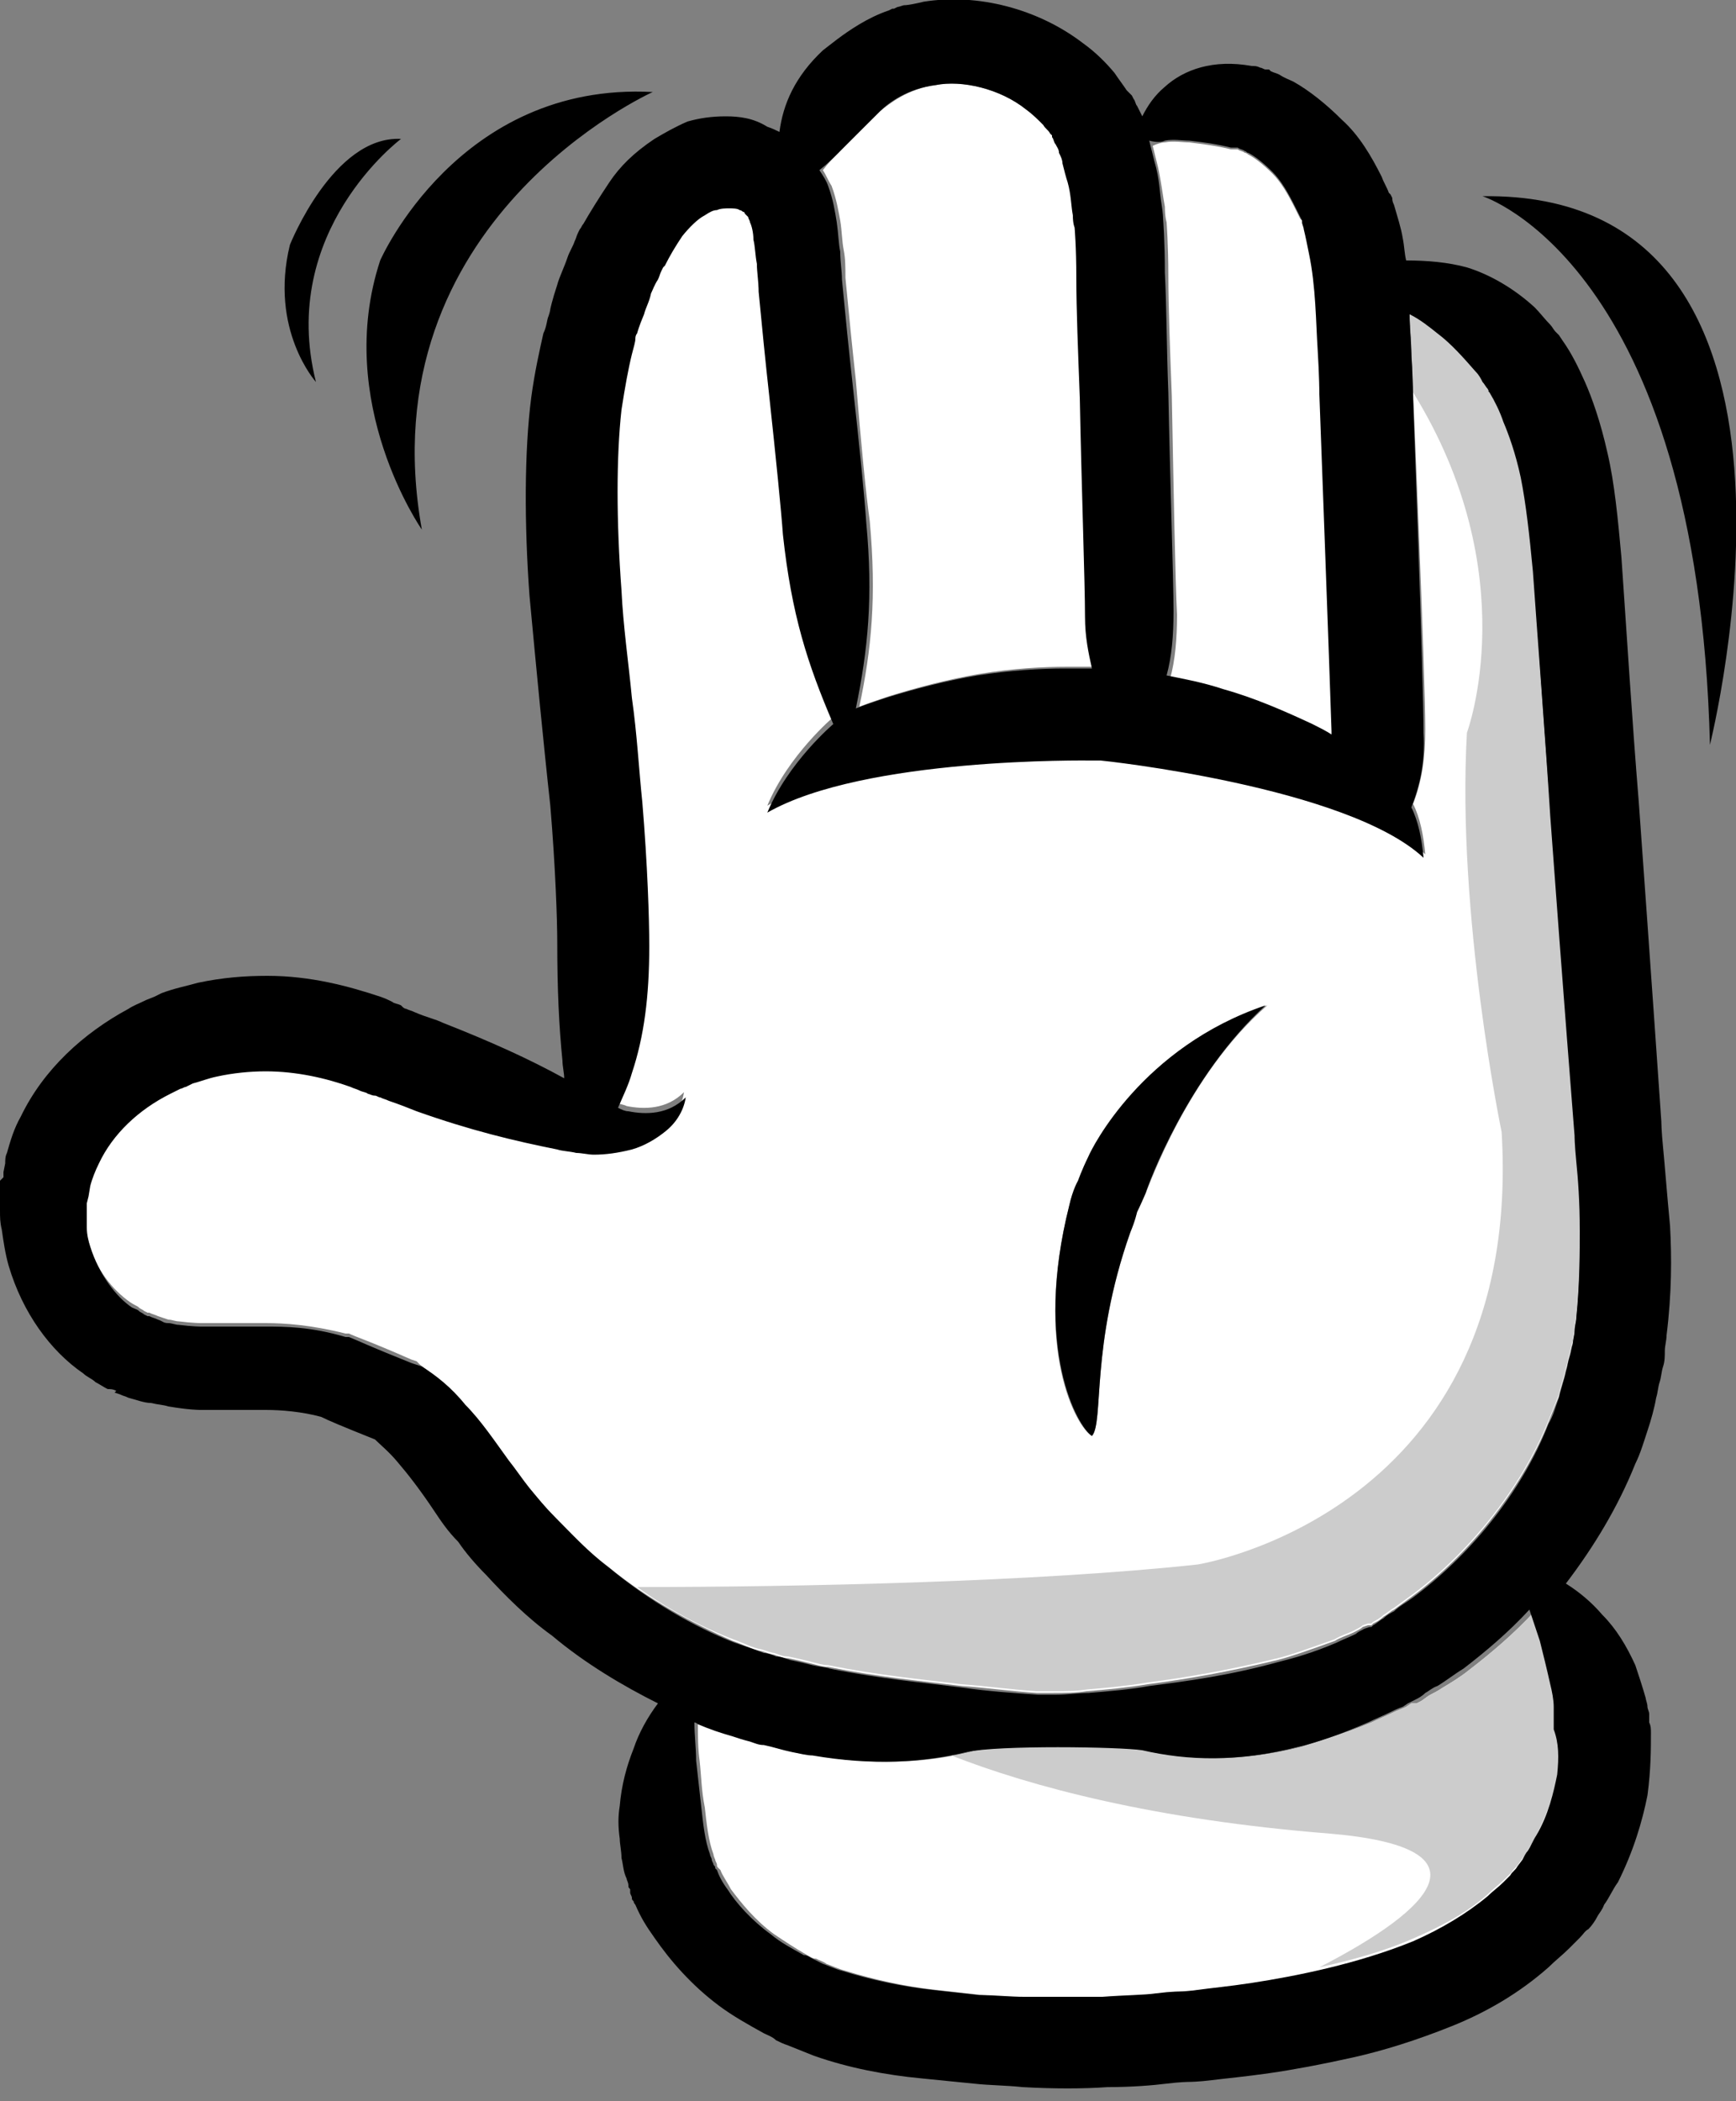
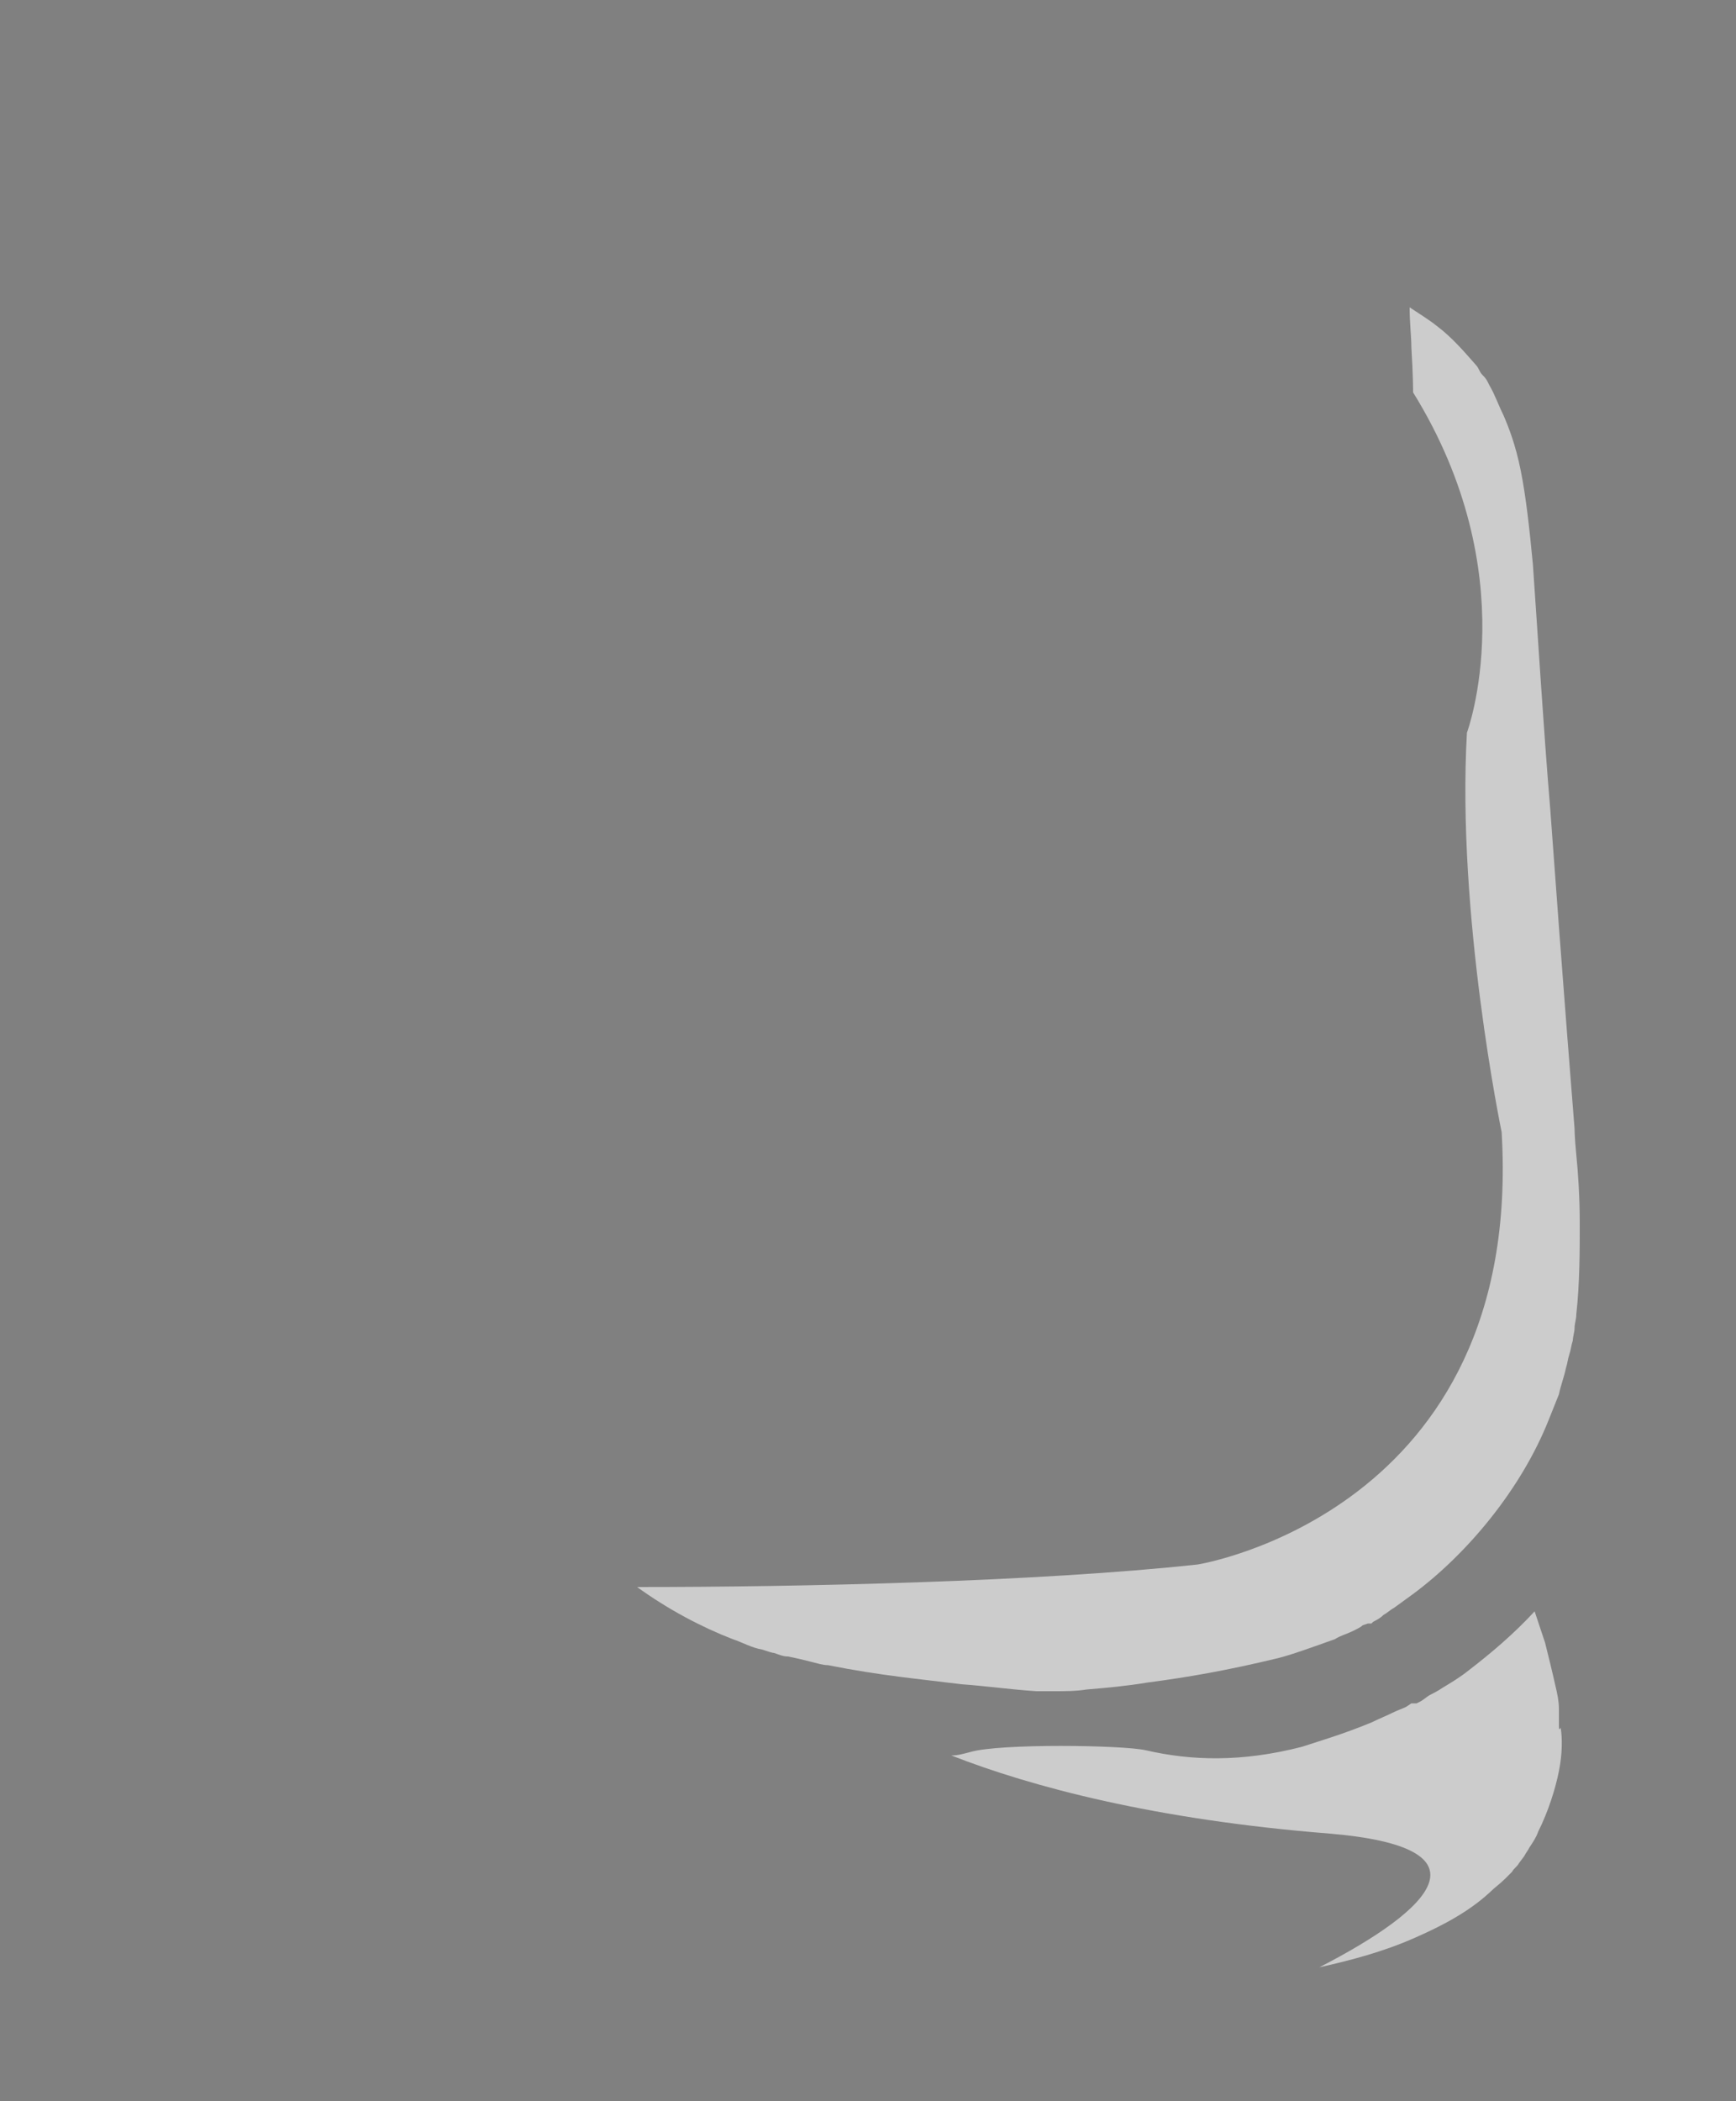
<svg xmlns="http://www.w3.org/2000/svg" width="100" height="121" viewBox="0 0 100 121">
  <rect x="0" y="0" width="100" height="121" fill="#808080" stroke="none" />
-   <path d="M89.8 99.4c0-.2 0 0 0 0v-.3-.4-.3c0-.4-.1-.9-.2-1.3-.2-.9-.4-1.7-.6-2.5l-.6-1.8c-1.2 1.3-2.5 2.4-3.8 3.4-.5.4-1 .7-1.5 1-.3.2-.5.3-.7.4-.2.1-.4.3-.6.4l-.2.1h-.3l-.3.2c-.2.1-.5.2-.7.3-.4.2-.9.4-1.3.6-1.7.7-3.1 1.1-4 1.4-3.5.9-6.4.8-9 .2-1.3-.3-8.4-.4-10.1.1-2.5.6-5.4.8-8.9.2-.3-.1-.8-.2-1.2-.2-.5-.1-1-.2-1.6-.4-.3-.1-.5-.2-.8-.2-.4-.1-.6-.2-1-.3-.6-.2-1.3-.5-2-.7-.1 0-.2-.1-.2-.1 0 .8 0 1.5.1 2.2.1.9.1 1.7.3 2.7.1.9.2 1.9.5 2.7 0 .1.1.3.1.3 0 .1.1.2.1.3 0 .1 0 .1.1.2l.1.1c.1.3.4.7.6 1.1.6.8 1.4 1.8 2.5 2.6.6.4 1.2.8 1.9 1.2.2.1.3.2.5.2.2.1.5.2.6.3.3.1.7.3 1.1.4 1.6.5 3.4.9 5.2 1.1l2.7.3c1 .1 1.7.1 2.6.1 1.7.1 3.2.1 4.5 0 1.3 0 2.4-.1 3.1-.2s1.2-.1 1.2-.1.4 0 1.2-.1c.7-.1 1.8-.2 3.1-.4 2.6-.4 6.1-1.1 9.3-2.4 1.6-.7 3.1-1.5 4.3-2.6.3-.3.6-.5.9-.8l.4-.4c.1-.2.3-.3.4-.5l.3-.4c.1-.2.2-.3.3-.5.2-.3.4-.6.5-.9.6-1.2 1-2.5 1.2-3.5.2-1 .2-1.9.1-2.5-.2 0-.2-.2-.2-.3zM67.1 11.9c0 .6.1.9.1.9s.1 1.3.1 3.1.1 4.3.2 6.9c.1 5.2.2 10.7.3 12.6 0 1.4-.1 2.6-.4 3.7 1 .2 2.1.4 3.3.8 1.8.5 3.6 1.3 5.1 2 .4.2.8.4 1.1.6v-.2c-.2-3.3-.7-19.4-.7-19.4s0-1-.1-2.6-.1-3.6-.5-5.5c-.1-.5-.2-1-.3-1.4 0-.1-.1-.3-.1-.4v-.1l-.3-.3-.3-.6c-.4-.8-.8-1.5-1.3-2s-1-.9-1.4-1.1c-.1-.1-.2-.1-.2-.1-.1-.1-.3-.1-.4-.2h-.4c-.8-.2-1.6-.3-2.4-.4-.4 0-.9-.1-1.4 0-.2 0-.5.1-.7.2l.3 1.2c.2.9.3 1.8.4 2.3zm-18.7.8c.1.6.1 1.2.2 1.7s.1 1 .1 1.6c.2 2.1.4 4.1.6 5.9.3 3.7.6 6.7.8 8.1.4 4.4.1 7.4-.6 10.7.5-.2 1.1-.4 1.7-.6 1.6-.5 3.5-1 5.3-1.3 1.8-.3 3.6-.4 5-.4h1.6c-.2-.9-.4-1.9-.4-3 0-1.9-.2-7.4-.3-12.6-.1-2.6-.1-5-.2-6.9 0-1.8-.1-2.9-.1-2.9s0-.3-.1-.7c-.1-.5-.1-1.1-.3-1.9-.1-.4-.2-.8-.3-1.1-.1-.2-.1-.4-.2-.6-.1-.2-.1-.3-.2-.5-.1-.1-.1-.3-.2-.4v.1l-.3-.2c-.1-.2-.2-.3-.4-.5-.3-.3-.6-.7-1-.9-1.5-1.2-3.7-1.7-5.2-1.4-1.6.2-2.7 1.1-3.2 1.5-.9.9-1.7 1.6-2.4 2.4-.3.3-.6.6-.9 1 .2.3.3.6.5.9.3.8.4 1.5.5 2zM91 70.5c0-1.6-.1-3-.2-4s-.1-1.5-.1-1.5-.7-8.7-1.4-18.4c-.4-4.8-.7-9.8-1-14.1-.2-2.1-.4-3.9-.7-5.4-.3-1.5-.7-2.5-1-3.2-.3-.6-.5-1.2-.8-1.7l-.1-.1.1.1-.1-.2c-.1-.2-.2-.3-.3-.4-.2-.2-.2-.4-.4-.6-.7-.8-1.4-1.6-2.2-2.2-.5-.4-1-.7-1.6-1.1 0 .9.1 1.7.1 2.3.1 1.6.1 2.6.1 2.6s.7 16.2.7 19.4c0 1.7-.2 3-.7 4.3.4.8.6 1.8.7 2.9-4.5-4.3-18.7-5.8-18.7-5.8h-.5c-.3 0-13.1-.2-18.7 3 1.2-2.9 3.8-5.1 3.8-5.1-1.5-3.4-2.4-6.3-2.9-10.9-.1-1.5-.4-4.5-.8-8.1-.2-1.8-.4-3.8-.6-5.9 0-.5-.1-1-.1-1.6-.1-.5-.1-1-.2-1.4-.1-.4-.1-.7-.2-1 0-.1-.1-.2-.1-.3H43l-.1-.1s0-.1 0 0c0 0 .1.1 0 0l-.1-.1c-.1 0-.1-.1-.2-.1-.2-.1-.4-.1-.6-.1s-.5 0-.7.1c-.2.1-.4.2-.7.3-.4.3-.9.7-1.3 1.2s-.7 1.1-1 1.7l-.1.1-.2.2c-.1.2-.1.3-.2.5-.1.3-.3.6-.4.8-.2.5-.3.9-.4 1.2-.2.7-.4 1.1-.4 1.1s0 .1-.1.3c0 .2-.1.5-.2.9-.2.7-.4 1.8-.6 3.2-.3 2.7-.4 6.5 0 10.4.2 2 .4 4.1.6 6.2.2 2.1.4 4.1.6 6 .3 3.7.4 6.8.4 8.3 0 2.9-.4 5.2-1 7.3-.2.7-.5 1.4-.8 2 .2.1.4.1.6.2 1 .2 2.3.2 3.3-.8-.1.7-.5 1.4-1.1 1.9-.6.5-1.2.9-2 1.1-.7.2-1.5.3-2.2.3-.3 0-.7 0-1-.1-.4 0-.7-.1-1.1-.2-2.4-.5-5-1.1-8.1-2.2-.4-.1-.9-.3-1.6-.6-.2-.1-.3-.1-.5-.2-.1 0-.2-.1-.3-.1-.1 0-.2-.1-.4-.1-.2-.1-.3-.1-.5-.2-.1-.1-.3-.1-.5-.2-1.3-.5-3-.9-4.9-.9-.9 0-1.9.1-2.8.3-.5.1-1 .2-1.4.4l-.4.2c-.1 0-.2.1-.3.1l-.6.3c-1.7.9-3.2 2.4-4.1 4-.2.4-.4.8-.5 1.3l-.1.5-.1.4v1.4c0 .4.1.8.2 1.2.4 1.6 1.4 2.8 2.4 3.5.3.2.4.2.5.3.1.1.2.1.3.2l.2.1h.1c.2.1.3.1.5.2l.6.2c.2 0 .4.1.6.1.8.1 1.3.1 1.3.1h3.7c1.1 0 2.6.1 4.6.6h.2c.4.2 1.1.4 3.6 1.5l.3.1.2.2c.7.5 1.6 1.3 2.5 2.2.9 1 1.7 2.1 2.5 3.2.4.6.8 1.1 1.2 1.6.5.6.9 1.1 1.4 1.6 1 1.1 2 2.1 3.2 3 2.3 1.9 4.9 3.3 7.2 4.3.6.2 1.1.5 1.7.6.3.1.6.2.7.2.3.1.5.2.8.2.5.1.9.2 1.3.3.4.1.7.2 1 .2 3 .6 5.3.8 7.7 1.1 1.4.1 2.8.3 4.3.4h1c.6 0 1.3 0 1.9-.1 1.2-.1 2.3-.2 3.5-.4 2.3-.3 4.6-.7 7.5-1.4.8-.2 1.9-.6 3.3-1.1.3-.2.7-.3 1.1-.5.2-.1.4-.2.5-.3l.3-.1h.2l.1-.1c.2-.1.4-.2.6-.4.2-.1.4-.3.6-.4.4-.3.7-.5 1.1-.8 3.1-2.3 6.2-6 7.8-10l.6-1.5c.1-.5.3-1 .4-1.5.1-.3.1-.5.2-.8.1-.3.1-.5.2-.8 0-.2.1-.5.1-.7 0-.3.1-.5.1-.8.2-1.9.2-3.8.2-5.3zm-25-1.8c-.3.7-.5 1.1-.5 1.1s-.2.5-.4 1.2c-2.3 6.6-1.5 10.9-2.2 11.7-.9-.5-3.4-5-1.3-13.3.2-.9.5-1.4.5-1.4s.2-.5.6-1.4c.2-.4 3.1-6.2 10.3-8.7-4.6 4-6.8 10.4-7 10.8z" fill="#fff" />
  <path d="M91 70.5c0-1.6-.1-3-.2-4s-.1-1.5-.1-1.5-.7-8.7-1.4-18.4c-.4-4.8-.7-9.8-1-14.1-.2-2.1-.4-3.9-.7-5.4-.3-1.5-.7-2.5-1-3.2-.3-.6-.5-1.2-.8-1.7l-.1-.1.1.1-.1-.2c-.1-.2-.2-.3-.3-.4-.2-.2-.2-.4-.4-.6-.7-.8-1.4-1.6-2.2-2.2-.5-.4-1-.7-1.6-1.1 0 .9.1 1.7.1 2.3.1 1.6.1 2.6.1 2.6 6.5 10.5 3.1 19.6 3.1 19.6-.6 10.5 2 23 2 23C87.8 87.1 69 90.1 69 90.1c-9.2 1-22.9 1.3-32.3 1.3 1.8 1.3 3.7 2.3 5.5 3 .6.2 1.1.5 1.7.6.3.1.6.2.7.2.3.1.5.2.8.2.5.1.9.2 1.3.3.4.1.7.2 1 .2 3 .6 5.3.8 7.7 1.1 1.4.1 2.8.3 4.3.4h1c.6 0 1.3 0 1.9-.1 1.2-.1 2.3-.2 3.5-.4 2.3-.3 4.6-.7 7.5-1.4.8-.2 1.9-.6 3.3-1.1.3-.2.7-.3 1.1-.5.2-.1.4-.2.5-.3l.3-.1h.2l.1-.1c.2-.1.4-.2.6-.4.2-.1.4-.3.6-.4.4-.3.7-.5 1.1-.8 3.1-2.3 6.2-6 7.8-10l.6-1.5c.1-.5.3-1 .4-1.5.1-.3.1-.5.2-.8s.1-.5.2-.8c0-.2.1-.5.1-.7 0-.3.1-.5.1-.8.2-1.8.2-3.7.2-5.2zm-1.2 28.9c0-.2 0 0 0 0v-.3-.4-.3c0-.4-.1-.9-.2-1.3-.2-.9-.4-1.7-.6-2.5l-.6-1.8c-1.2 1.3-2.5 2.4-3.8 3.4-.5.4-1 .7-1.5 1-.3.2-.5.3-.7.4-.2.1-.4.3-.6.4l-.2.1h-.3l-.3.2c-.2.1-.5.2-.7.3-.4.2-.9.4-1.3.6-1.7.7-3.1 1.1-4 1.4-3.5.9-6.4.8-9 .2-1.3-.3-8.4-.4-10.1.1-.4.1-.7.2-1.1.2 4.6 1.8 11.7 3.7 21.8 4.5 9.4.8 6 4.3-.6 7.7 1.8-.4 3.7-.9 5.5-1.7 1.6-.7 3.1-1.5 4.3-2.6.3-.3.6-.5.9-.8l.4-.4c.1-.2.3-.3.4-.5l.3-.4c.1-.2.2-.3.3-.5.2-.3.4-.6.5-.9.6-1.2 1-2.5 1.2-3.5.2-1 .2-1.9.1-2.5-.1.2-.1 0-.1-.1z" fill="#ccc" />
-   <path d="M95.8 66.1c-.1-1-.1-1.5-.1-1.5s-.6-8.7-1.3-18.4c-.4-4.9-.7-9.8-1-14.1-.2-2.2-.4-4.3-.8-6-.4-1.8-.9-3.2-1.3-4.1-.4-.9-.8-1.7-1.3-2.4l-.2-.3-.2-.2c-.1-.1-.2-.3-.3-.4-.3-.3-.6-.7-.9-1-1.2-1.1-2.6-1.9-3.9-2.3-1.1-.3-2.3-.4-3.5-.4-.1-.4-.1-.8-.2-1.3-.1-.6-.3-1.2-.5-1.9-.1-.2-.1-.3-.1-.4l-.1-.2-.1-.1c-.1-.3-.3-.6-.4-.9-.6-1.2-1.3-2.4-2.3-3.3-.9-.9-1.9-1.7-2.8-2.2-.2-.1-.5-.2-.8-.4-.2-.1-.3-.1-.5-.2l-.1-.1h-.2c-.1 0-.2-.1-.3-.1-.2-.1-.3-.1-.5-.1-2.2-.4-3.9.2-5 1.2-.6.5-1 1.1-1.3 1.7l-.3-.6c-.1-.1-.1-.3-.2-.4l-.1-.2-.1-.1-.2-.2c-.2-.3-.5-.7-.7-1-.5-.6-1.1-1.2-1.8-1.7-2.6-2-6.1-2.9-9.2-2.4-.4.1-.9.2-1.1.2-.1 0-.3.1-.4.1l-.2.1h-.1l-.2.1c-.6.2-1.2.5-1.7.8-1 .6-1.7 1.2-2.1 1.5-1.6 1.5-2.3 3.1-2.5 4.7-.2-.1-.4-.2-.7-.3-.8-.5-1.6-.6-2.4-.6-.8 0-1.5.1-2.2.3-.7.3-1.4.7-1.9 1-1.2.8-2 1.6-2.6 2.5s-1.1 1.7-1.5 2.4c-.1.1-.1.2-.2.3l-.1.2c-.1.2-.1.3-.2.5-.1.3-.3.6-.4.9-.2.6-.5 1.2-.6 1.6-.3.9-.4 1.4-.4 1.4s0 .1-.1.4c-.1.2-.1.6-.3 1-.2.9-.5 2.2-.7 3.7-.4 3.1-.4 7.3-.1 11.4.2 2.1.4 4.3.6 6.3.2 2 .4 4 .6 5.8.3 3.6.4 6.6.4 7.9 0 2.7.1 4.8.3 6.8 0 .3.1.7.1 1-2-1.1-4.2-2.1-7-3.2-.4-.2-.9-.3-1.6-.6-.2-.1-.3-.1-.5-.2-.1 0-.2-.1-.2-.1l-.1-.1c-.2-.1-.4-.1-.5-.2-.2-.1-.4-.2-.7-.3-1.8-.6-4-1.2-6.5-1.2-1.3 0-2.6.1-4 .4-.7.2-1.3.3-2.1.6l-.4.2-.5.2c-.4.2-.7.3-1 .5-2.6 1.4-4.9 3.5-6.2 6.2-.4.7-.6 1.4-.8 2.1-.1.2-.1.4-.1.6l-.1.5V67.8L0 68v.5c0 .4-.1.8 0 1.2 0 .4 0 .7.1 1.1.1.7.2 1.4.4 2.1.8 2.7 2.4 4.9 4.3 6.2.2.2.5.3.7.5.2.1.5.3.7.4.2 0 .3 0 .5.1l-.1.1.3.1c.2.1.3.1.5.2.4.1.9.3 1.3.3.4.1.7.1 1 .2 1.2.2 1.8.2 1.8.2h3.8c.9 0 2.1.1 3.2.4.4.2 1.1.5 3.1 1.3.3.3.8.7 1.3 1.3.6.7 1.3 1.6 2.1 2.8.4.6.8 1.2 1.4 1.8.4.6 1 1.3 1.6 1.9 1.1 1.2 2.4 2.5 3.8 3.5 1.9 1.6 4.1 2.9 6.1 3.9-.6.8-1.1 1.7-1.4 2.6-.4 1-.7 2.1-.8 3.3-.1.6-.1 1.2 0 1.9 0 .3.1.7.1 1.1.1.4.1.8.3 1.2 0 .1.1.2.1.4 0 .1 0 .1.1.2v.2c0 .1.1.2.1.3 0 .1 0 .1.1.2 0 .1.1.2.1.2.3.7.6 1.2 1.1 1.9.9 1.3 2.1 2.7 3.7 3.9.8.6 1.7 1.1 2.6 1.6.2.1.5.2.7.4.2.1.4.2.7.3l1.5.6c2 .7 4.1 1.1 6.2 1.3l3 .3c.9.1 1.9.1 2.8.2 1.8.1 3.5.1 4.9 0 1.4 0 2.6-.1 3.4-.2.8-.1 1.3-.1 1.3-.1s.5 0 1.3-.1 1.9-.2 3.3-.4 3-.5 4.8-.9c1.8-.4 3.7-1 5.7-1.8s3.9-1.9 5.6-3.4c.4-.4.8-.7 1.2-1.1l.3-.3.1-.1.1-.1.1-.1c.2-.2.3-.4.5-.5.2-.2.4-.5.5-.7s.3-.4.4-.7c.3-.4.5-.9.8-1.3.9-1.8 1.4-3.5 1.7-5 .2-1.5.2-2.7.2-3.6 0-.2 0-.4-.1-.6v-.5c0-.1-.1-.3-.1-.4 0-.2-.1-.4-.1-.5-.2-.7-.4-1.3-.6-1.9-.5-1.1-1.1-2.1-1.9-2.9-.6-.7-1.3-1.3-2.1-1.8 1.6-2.1 3-4.4 4-6.9.3-.6.5-1.3.7-1.9.2-.6.4-1.3.5-1.9.1-.3.1-.6.2-.9.1-.3.1-.6.2-.9s.1-.6.1-.9c0-.3.1-.6.1-.9.3-2.4.3-4.5.2-6.3-.2-2.1-.3-3.5-.4-4.5zm-28.7-58c.5-.1 1 0 1.4 0 .9.1 1.6.2 2.4.4h.4c.1.1.3.1.4.2.1 0 .1.1.2.1.4.2.9.6 1.4 1.1s.9 1.2 1.3 2l.3.6.1.2v.1c0 .1.1.3.1.4.1.4.2.9.3 1.4.4 1.9.4 4 .5 5.5.1 1.6.1 2.6.1 2.6s.6 16.2.7 19.4v.2c-.3-.2-.7-.4-1.1-.6-1.5-.7-3.3-1.5-5.1-2-1.2-.4-2.3-.6-3.3-.8.3-1.1.4-2.3.4-3.7 0-1.9-.2-7.4-.3-12.6-.1-2.6-.1-5-.2-6.9 0-1.8-.1-3.1-.1-3.1s0-.3-.1-.9-.1-1.4-.4-2.4l-.3-1.2c.4.1.7.1.9 0zm-18.8.7l2.4-2.4c.5-.5 1.6-1.3 3.2-1.5 1.5-.3 3.7.2 5.2 1.4.4.3.7.6 1 .9.1.2.3.3.4.5l.1.1v.1c.1.1.1.3.2.4.1.2.2.3.2.5.1.2.2.4.2.6.1.4.2.8.3 1.1.2.7.2 1.4.3 1.9 0 .5.1.7.1.7s.1 1.1.1 2.9.1 4.3.2 6.9c.1 5.2.3 10.7.3 12.6 0 1.2.2 2.1.4 3h-1.6c-1.3 0-3.1.1-5 .4-1.8.3-3.7.8-5.3 1.3-.6.2-1.2.4-1.7.6.7-3.4 1-6.4.6-10.7-.1-1.5-.4-4.5-.8-8.1-.2-1.8-.4-3.8-.6-5.9 0-.5-.1-1-.1-1.6-.1-.5-.1-1-.2-1.7-.1-.6-.2-1.3-.5-2.1-.1-.3-.3-.6-.5-.9.5-.4.8-.7 1.1-1zm41.4 93.4c-.2 1-.5 2.3-1.2 3.5-.2.3-.3.6-.5.9-.1.1-.2.3-.3.5l-.3.4c-.1.2-.3.3-.4.5l-.4.4c-.3.3-.6.5-.9.8-1.2 1-2.7 1.9-4.3 2.6-3.2 1.3-6.7 2-9.3 2.4-1.3.2-2.4.3-3.1.4-.7.1-1.2.1-1.2.1s-.4 0-1.2.1c-.7.1-1.8.1-3.1.2H59c-.9 0-1.6-.1-2.6-.1l-2.7-.3c-1.8-.2-3.6-.6-5.2-1.1-.4-.1-.8-.3-1.1-.4l-.6-.3c-.2-.1-.3-.2-.5-.2-.7-.4-1.3-.7-1.9-1.2-1.1-.8-2-1.8-2.5-2.6-.3-.4-.5-.8-.6-1.1l-.1-.1c0-.1 0-.1-.1-.2 0-.1-.1-.2-.1-.3 0-.1-.1-.2-.1-.3-.3-.8-.4-1.8-.5-2.7l-.3-2.7c0-.7-.1-1.5-.1-2.2.1 0 .2.1.2.1.7.3 1.3.5 2 .7.3.1.6.2 1 .3.3.1.5.2.8.2.5.1 1.1.3 1.6.4.5.1.9.2 1.2.2 3.5.6 6.4.4 8.9-.2 1.8-.4 8.8-.3 10.1-.1 2.6.6 5.5.7 9-.2.9-.2 2.4-.7 4-1.4.4-.2.9-.4 1.3-.6.2-.1.4-.2.7-.3l.3-.2.2-.1.2-.1c.2-.1.4-.2.6-.4.2-.1.4-.3.7-.4.5-.3 1-.7 1.5-1 1.3-1 2.6-2.1 3.8-3.4l.6 1.8c.2.8.4 1.6.6 2.5.1.4.2.9.2 1.3V99.6c.3.8.3 1.6.2 2.6zm1.1-26.3c0 .2-.1.5-.1.8 0 .2-.1.5-.1.7-.1.3-.1.5-.2.8s-.1.5-.2.8c-.1.5-.3 1-.4 1.5-.2.5-.3 1-.6 1.5-1.6 4.1-4.7 7.7-7.8 10-.4.3-.8.5-1.1.8-.2.1-.4.2-.6.4-.2.1-.4.3-.6.4l-.1.1h-.1l-.3.1c-.2.1-.4.2-.5.3-.4.2-.7.3-1.1.5-1.4.6-2.5.9-3.3 1.1-2.9.8-5.2 1.1-7.5 1.4-1.1.2-2.3.3-3.5.4-.6 0-1.2.1-1.9.1h-1c-1.5-.1-2.9-.2-4.3-.4-2.3-.3-4.7-.5-7.7-1.1-.3-.1-.6-.1-1-.2s-.8-.2-1.3-.3c-.3-.1-.5-.2-.8-.2-.2-.1-.5-.2-.7-.2-.5-.2-1.1-.4-1.7-.6-2.3-.9-4.9-2.4-7.2-4.3-1.2-.9-2.2-2-3.2-3-.5-.5-.9-1-1.4-1.6-.4-.5-.8-1.1-1.2-1.6-.8-1.1-1.6-2.3-2.5-3.2-.8-1-1.7-1.7-2.5-2.2l-.3-.1-.3-.1c-2.5-1-3.1-1.3-3.6-1.5h-.2c-2-.6-3.5-.6-4.6-.6h-3.7s-.5 0-1.3-.1c-.2 0-.4-.1-.6-.1-.3 0-.3-.1-.6-.2-.2-.1-.3-.1-.5-.2h-.1l-.2-.1c-.1-.1-.2-.1-.3-.2-.1-.1-.2-.1-.4-.2-.9-.6-1.9-1.9-2.4-3.5-.1-.3-.2-.7-.2-1.1v-.6-.8l.1-.4.1-.6c.1-.4.3-.9.5-1.3.8-1.7 2.3-3.1 4.1-4l.6-.3c.1 0 .2-.1.3-.1l.4-.2c.4-.1.9-.3 1.4-.4.9-.2 1.9-.3 2.8-.3 1.8 0 3.5.4 4.9.9.2.1.3.1.5.2s.4.1.5.2c.1 0 .2.1.4.1.1 0 .2.1.3.1.2.1.3.1.5.2.6.2 1.1.4 1.6.6 3.1 1.1 5.6 1.7 8.1 2.2.3.1.7.1 1.1.2.3 0 .7.1 1 .1.7 0 1.4-.1 2.2-.3.7-.2 1.4-.6 2-1.1.6-.5 1-1.2 1.1-1.9-1 1-2.3 1-3.3.8-.2 0-.4-.1-.6-.2.3-.7.6-1.3.8-2 .7-2.1 1-4.4 1-7.3 0-1.6-.1-4.7-.4-8.3-.2-1.9-.3-3.9-.6-6-.2-2.1-.5-4.1-.6-6.2-.3-4-.3-7.7 0-10.4.2-1.3.4-2.4.6-3.2.1-.4.2-.7.2-.9 0-.2.1-.3.1-.3s.1-.4.4-1.1c.1-.4.3-.7.4-1.2.1-.2.2-.5.4-.8.1-.2.1-.3.2-.5l.1-.2.1-.1c.3-.6.6-1.1 1-1.7.4-.5.9-1 1.3-1.2.3-.2.5-.3.7-.3.2-.1.5-.1.7-.1s.5 0 .6.1c.1 0 .2.1.2.1s.1 0 .1.1l.1.1.1.1c0 .1.1.2.1.3.1.2.2.6.2 1 .1.4.1.9.2 1.4 0 .5.1 1 .1 1.6.2 2.1.4 4.1.6 5.9.4 3.7.7 6.7.8 8.1.5 4.6 1.4 7.4 2.9 10.9 0 0-2.6 2.2-3.8 5.1 5.6-3.2 18.4-3 18.7-3h.5c.1 0 14.2 1.5 18.6 5.6-.1-1.1-.3-2.1-.7-2.9.5-1.3.8-2.6.7-4.3 0-3.1-.6-19.2-.6-19.2s0-1-.1-2.6c0-.7-.1-1.4-.1-2.3.6.3 1.1.7 1.6 1.1.8.6 1.5 1.4 2.2 2.2.2.2.3.4.4.6.1.1.2.3.3.4l.1.2c-.1-.2 0 0-.1-.1l.1.1c.3.5.6 1.1.8 1.7.3.7.7 1.8 1 3.2.3 1.5.5 3.3.7 5.4.3 4.3.7 9.3 1 14.1.7 9.6 1.4 18.4 1.4 18.4s0 .5.1 1.5.2 2.3.2 4c0 1.1 0 3-.2 5zm-28.1-9.3c-.4.8-.6 1.4-.6 1.4s-.3.5-.5 1.4c-2.1 8.3.5 12.8 1.3 13.3.7-.8-.1-5.2 2.2-11.7.3-.7.4-1.2.4-1.2s.2-.4.5-1.1c.1-.4 2.4-6.7 6.9-10.8-7.1 2.4-10 8.2-10.2 8.7zM24.3 30.5C21.1 12.7 37.6 5.3 37.6 5.3 26.4 4.7 21.9 15 21.9 15c-2.7 8.2 2.4 15.5 2.4 15.5zM23.1 8c-3.9-.2-6.4 6.1-6.4 6.1-1.2 4.9 1.5 7.9 1.5 7.9-2.2-8.7 4.9-14 4.9-14zm62.3 3.3s12.4 3.9 13.1 31.6c0-.1 8.1-31.9-13.1-31.6z" />
</svg>